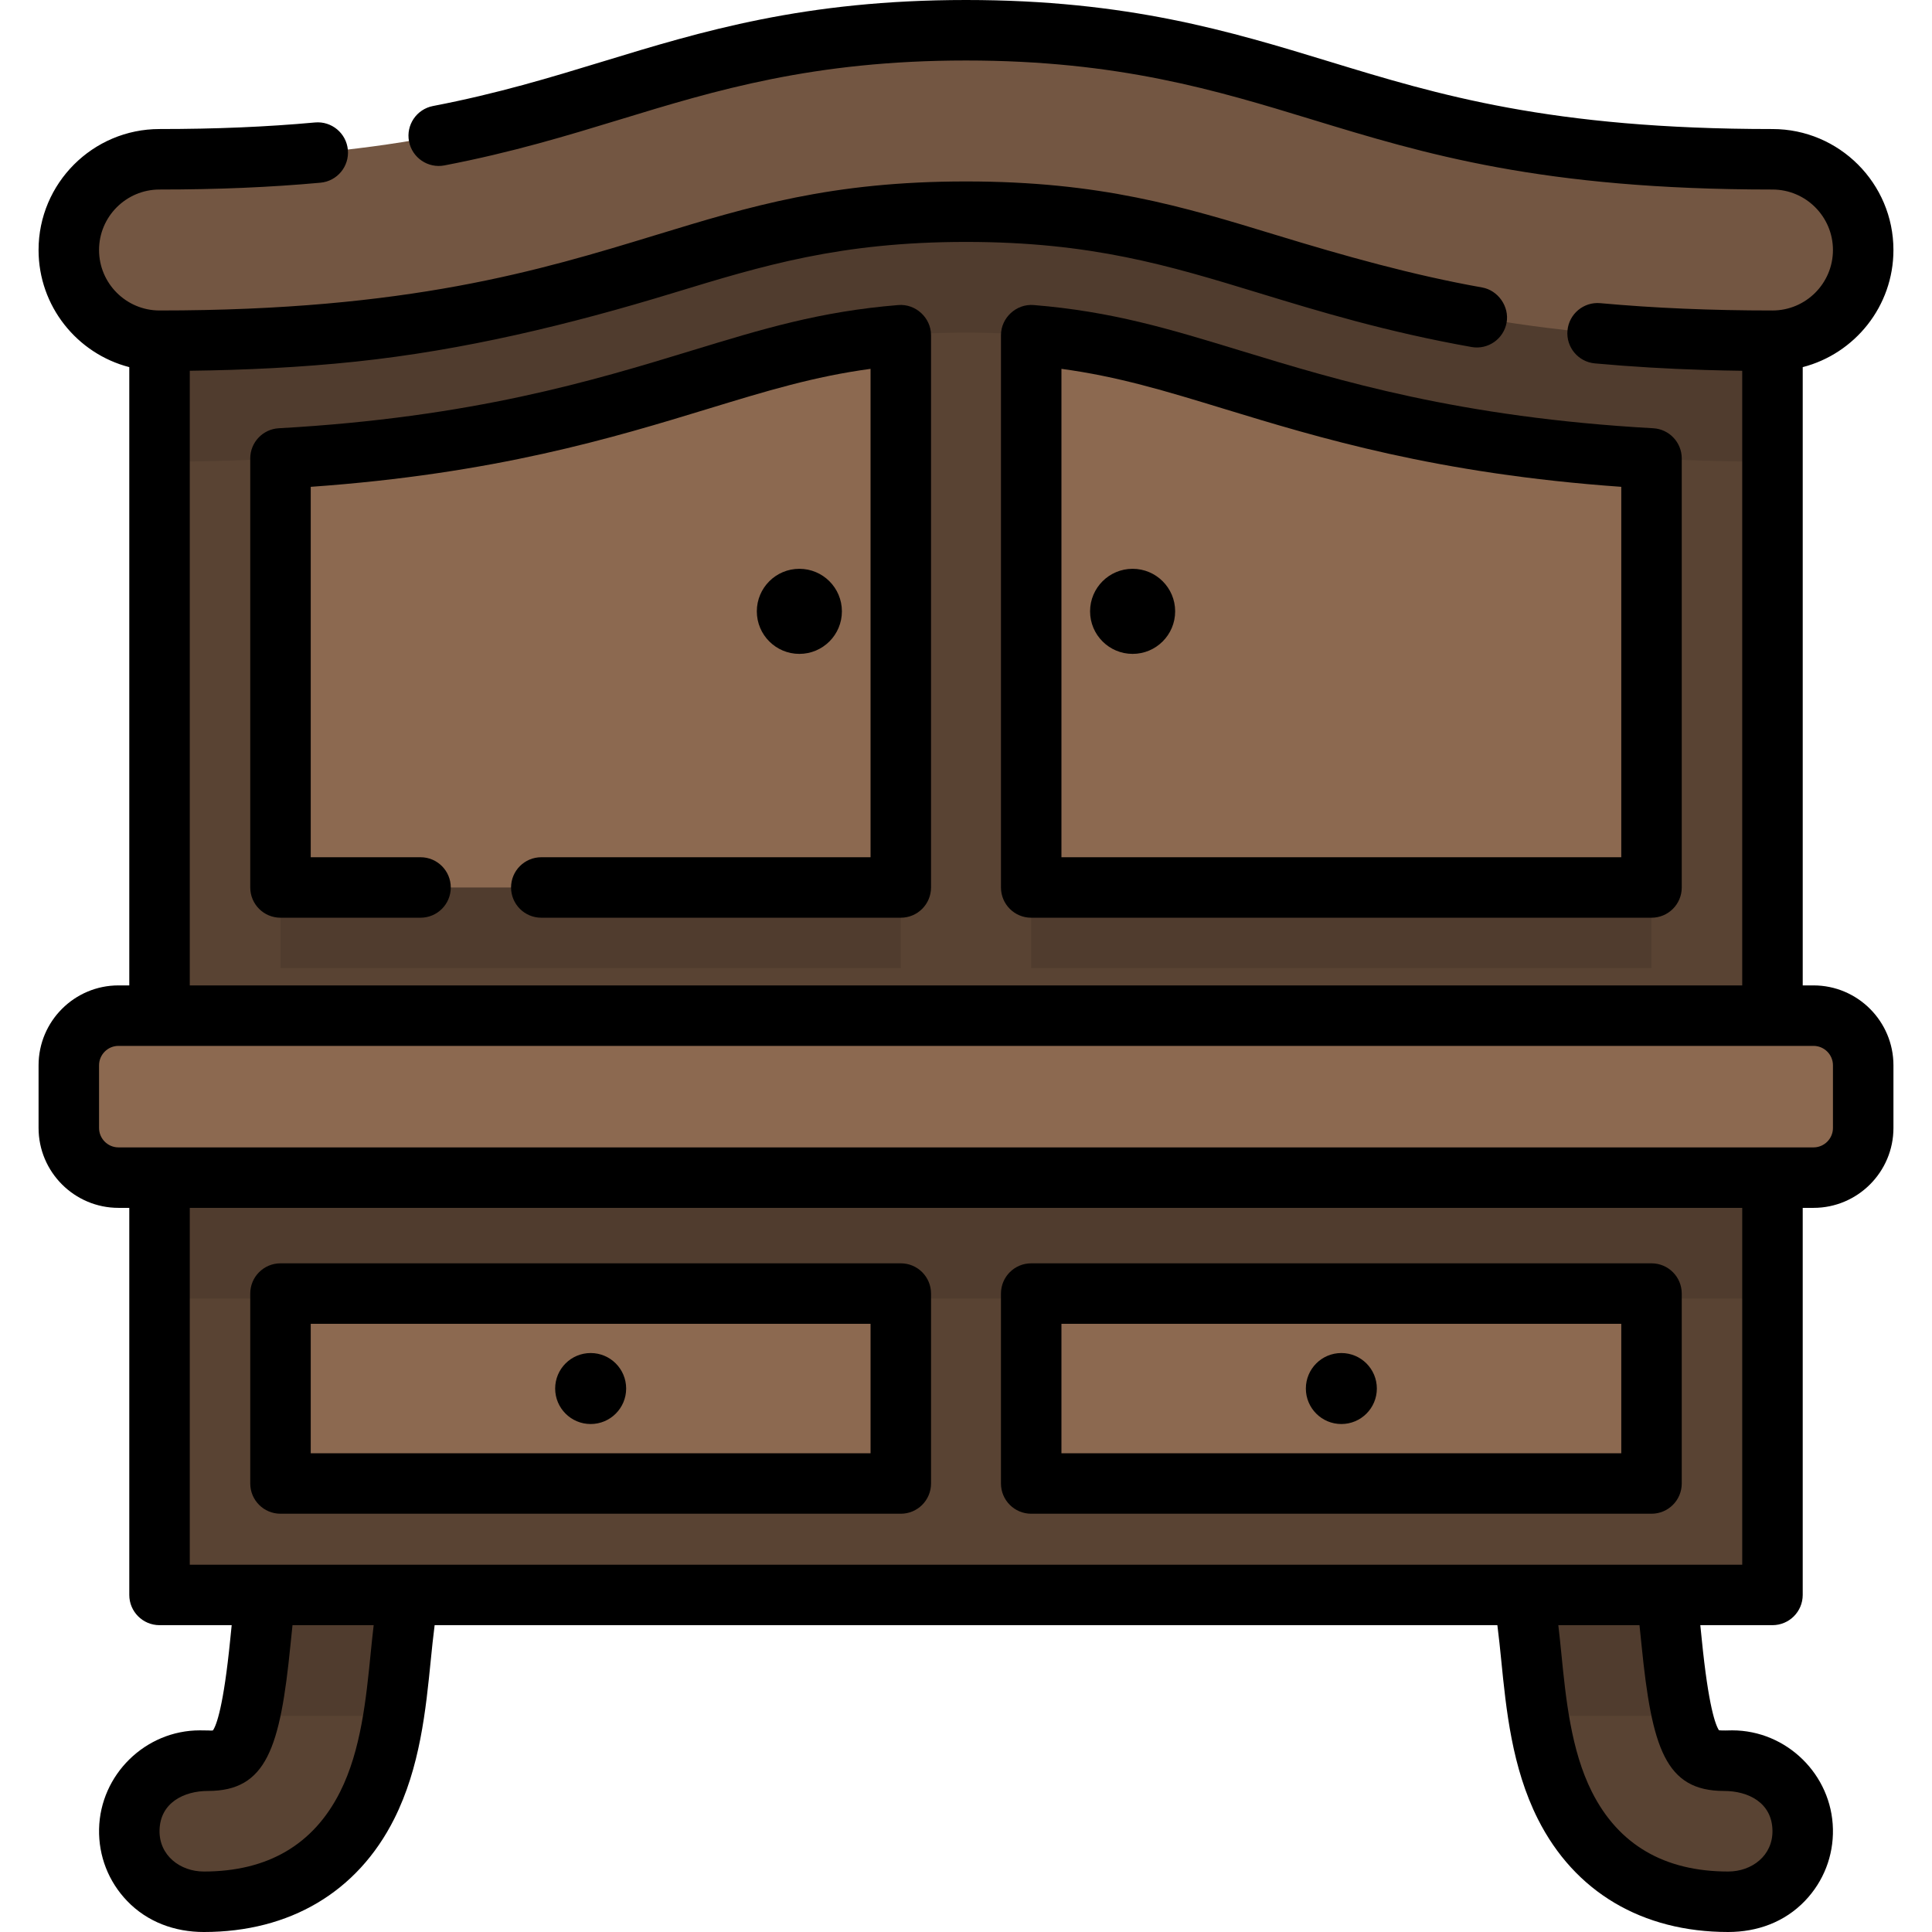
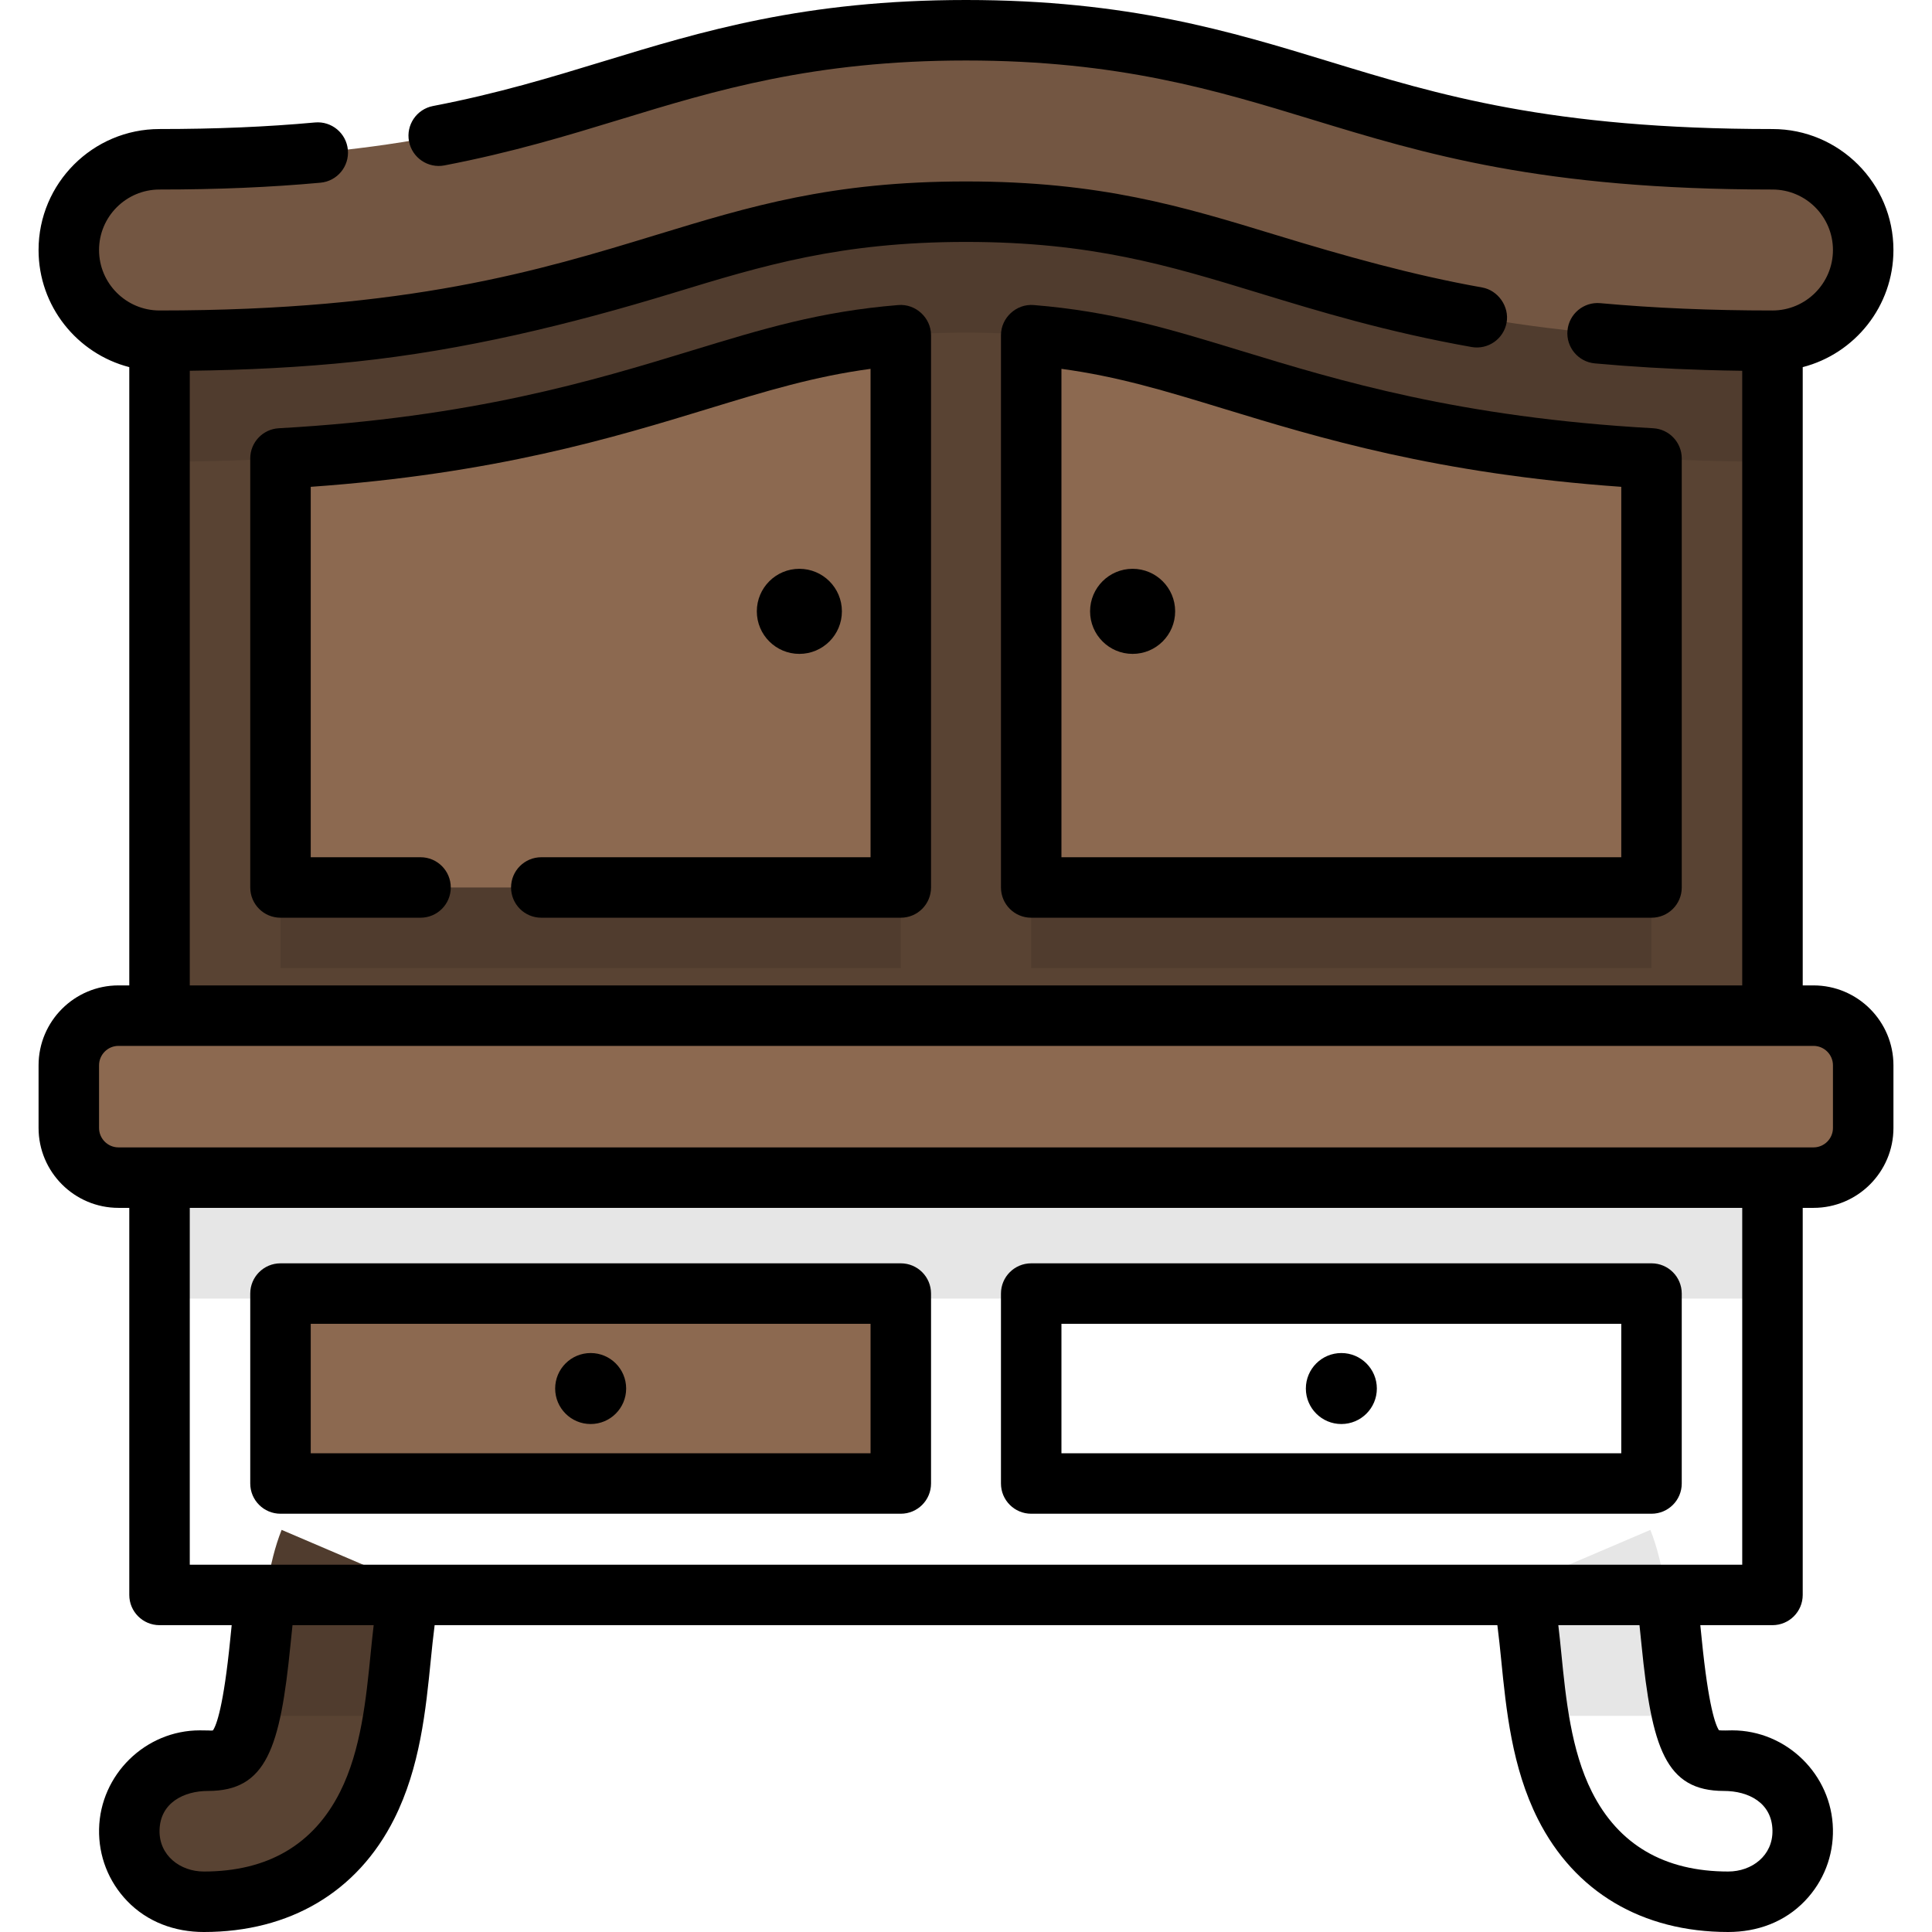
<svg xmlns="http://www.w3.org/2000/svg" version="1.1" id="Layer_1" x="0px" y="0px" viewBox="0 0 511.999 511.999" style="enable-background:new 0 0 511.999 511.999;" xml:space="preserve">
  <g>
    <path style="fill:#594333;" d="M109.031,420.136c-1.372,4.239-2.257,13.12-2.819,18.764c-1.271,12.753-2.711,27.208-8.919,39.554   c-5.893,11.717-18.171,25.533-43.279,25.533c-0.474,0-0.953-0.004-1.437-0.015c-10.325-0.213-18.522-8.756-18.31-19.08   c0.209-10.194,8.54-18.315,18.688-18.315c0.131,0,0.261,0.001,0.393,0.004c8.578,0.177,12.497,0.258,15.65-31.389   c1.017-10.214,2.07-20.775,5.637-29.757L109.031,420.136z" />
-     <path style="fill:#594333;" d="M402.968,420.136c1.372,4.239,2.257,13.12,2.819,18.764c1.271,12.753,2.711,27.208,8.919,39.554   c5.893,11.717,18.171,25.533,43.279,25.533c0.474,0,0.953-0.004,1.437-0.015c10.325-0.213,18.522-8.756,18.31-19.08   c-0.209-10.194-8.54-18.315-18.688-18.315c-0.131,0-0.261,0.001-0.393,0.004c-8.578,0.177-12.497,0.258-15.65-31.389   c-1.017-10.214-2.07-20.775-5.637-29.757L402.968,420.136z" />
  </g>
  <path style="opacity:0.1;enable-background:new    ;" d="M443.001,435.192c-1.017-10.214-2.07-20.775-5.637-29.757l-34.396,14.701  c1.372,4.239,2.257,13.12,2.819,18.764c0.507,5.086,1.046,10.443,1.898,15.828h38.168  C444.792,450.168,443.867,443.881,443.001,435.192z" />
  <path style="opacity:0.1;enable-background:new    ;" d="M68.998,435.192c-0.866,8.689-1.791,14.976-2.852,19.536h38.168  c0.853-5.385,1.391-10.742,1.898-15.828c0.562-5.643,1.447-14.525,2.819-18.764l-34.396-14.701  C71.067,414.416,70.015,424.978,68.998,435.192z" />
-   <rect x="42.276" y="290.708" style="fill:#594333;" width="427.45" height="131.965" />
  <g>
    <rect x="74.327" y="342.811" style="fill:#8C6950;" width="164.385" height="50.328" />
-     <rect x="273.28" y="342.811" style="fill:#8C6950;" width="164.385" height="50.328" />
  </g>
  <polygon style="fill:#594333;" points="469.722,290.62 42.276,290.62 42.276,90.295 255.999,26.473 469.722,90.295 " />
  <path style="opacity:0.1;enable-background:new    ;" d="M238.719,110.196c-19.913,1.627-34.532,6.085-53.247,11.797  c-26.661,8.138-58.803,17.948-111.14,20.869V256.56h164.386V110.196H238.719z" />
  <path style="opacity:0.1;enable-background:new    ;" d="M326.521,121.993c-18.71-5.71-33.329-10.168-53.242-11.796v146.365h164.386  v-113.7C385.329,139.941,353.185,130.131,326.521,121.993z" />
  <g>
    <path style="fill:#8C6950;" d="M238.719,88.825c-19.913,1.627-34.532,6.085-53.247,11.797   c-26.661,8.138-58.803,17.948-111.14,20.869v113.699h164.386V88.825H238.719z" />
    <path style="fill:#8C6950;" d="M326.521,100.622c-18.71-5.71-33.329-10.168-53.242-11.796v146.365h164.386v-113.7   C385.329,118.57,353.185,108.76,326.521,100.622z" />
  </g>
  <path style="opacity:0.1;enable-background:new    ;" d="M42.276,90.295v32.056l0,0c72.006,0,111.479-12.048,143.201-21.731  c23.711-7.236,40.844-12.466,70.522-12.466s46.811,5.229,70.525,12.467c31.718,9.682,71.191,21.73,143.197,21.73V90.295  L255.999,26.473L42.276,90.295z" />
  <path style="fill:#735642;" d="M469.722,90.295c-67.222,0-102.613-10.802-133.839-20.333c-24.372-7.438-45.421-13.863-79.884-13.863  s-55.512,6.425-79.884,13.863c-31.225,9.53-66.616,20.333-133.839,20.333c-13.278,0-24.042-10.765-24.042-24.042  s10.765-24.042,24.042-24.042c60.048,0,90.425-9.272,119.801-18.238c25.704-7.846,52.283-15.959,93.922-15.959  s68.218,8.112,93.921,15.959c29.376,8.966,59.754,18.238,119.801,18.238c13.279,0,24.042,10.765,24.042,24.042  S483.001,90.295,469.722,90.295z" />
  <rect x="42.276" y="290.708" style="opacity:0.1;enable-background:new    ;" width="427.45" height="53.427" />
  <path style="fill:#8C6950;" d="M480.597,269.157H31.402c-7.273,0-13.168,5.895-13.168,13.168v16.59  c0,7.273,5.895,13.168,13.168,13.168h449.195c7.273,0,13.168-5.895,13.168-13.168v-16.59  C493.765,275.052,487.87,269.157,480.597,269.157z" />
  <path d="M135.435,235.19c0,4.426,3.587,8.014,8.014,8.014h95.269c4.427,0,8.014-3.588,8.014-8.014c0,0,0-146.219,0-146.364  c0-4.616-4.073-8.364-8.667-7.987c-20.792,1.699-35.858,6.298-54.932,12.119c-25.786,7.871-57.877,17.666-109.248,20.532  c-4.246,0.237-7.567,3.75-7.567,8.001V235.19c0,4.426,3.587,8.014,8.014,8.014h37.113c4.427,0,8.014-3.588,8.014-8.014  c0-4.426-3.587-8.014-8.014-8.014H82.347v-98.162c48.912-3.465,80.139-12.996,105.466-20.727  c15.301-4.671,27.892-8.513,42.892-10.538v129.428h-87.255C139.024,227.176,135.435,230.764,135.435,235.19z" />
  <path d="M273.933,80.838c-4.601-0.376-8.667,3.376-8.667,7.988v146.365c0,4.426,3.587,8.014,8.014,8.014h164.387  c4.427,0,8.014-3.588,8.014-8.014v-113.7c0-4.252-3.321-7.765-7.567-8.001c-51.37-2.867-83.463-12.663-109.251-20.533  C309.789,87.135,294.725,82.538,273.933,80.838z M429.652,227.176H281.293V97.749c15,2.025,27.59,5.867,42.889,10.537  c25.33,7.731,56.559,17.262,105.47,20.728V227.176z" />
  <path d="M74.333,401.154H238.72c4.427,0,8.014-3.588,8.014-8.014v-50.332c0-4.426-3.587-8.014-8.014-8.014H74.333  c-4.427,0-8.014,3.588-8.014,8.014v50.332C66.319,397.566,69.906,401.154,74.333,401.154z M82.347,350.823h148.359v34.304H82.347  V350.823z" />
  <circle cx="156.531" cy="367.975" r="9.407" />
  <circle cx="211.839" cy="162.013" r="11.273" />
  <path d="M273.279,401.154h164.387c4.427,0,8.014-3.588,8.014-8.014v-50.332c0-4.426-3.587-8.014-8.014-8.014H273.279  c-4.427,0-8.014,3.588-8.014,8.014v50.332C265.265,397.566,268.853,401.154,273.279,401.154z M281.293,350.823h148.359v34.304  H281.293V350.823z" />
  <circle cx="355.472" cy="367.975" r="9.407" />
  <circle cx="300.154" cy="162.013" r="11.273" />
  <path d="M501.779,66.253c0-17.676-14.38-32.056-32.056-32.056c-58.85,0-88.645-9.094-117.462-17.89  C325.995,8.29,298.834,0,255.999,0s-69.995,8.29-96.261,16.307c-13.665,4.171-27.796,8.483-44.987,11.787  c-4.347,0.836-7.193,5.036-6.358,9.383c0.837,4.347,5.048,7.192,9.382,6.358c18.03-3.465,32.575-7.904,46.641-12.197  c25.143-7.674,51.141-15.609,91.583-15.609c40.442,0,66.441,7.935,91.583,15.609c29.94,9.137,60.897,18.587,122.14,18.587  c8.838,0,16.028,7.19,16.028,16.028s-7.19,16.028-16.028,16.028c-16.369,0-31.291-0.635-45.617-1.94  c-4.408-0.404-8.306,2.844-8.708,7.253c-0.402,4.408,2.846,8.306,7.253,8.708c9.708,0.885,19.443,1.45,29.186,1.744  c3.29,0.099,6.581,0.17,9.872,0.213v162.885H50.291V98.257c14.684-0.189,29.391-0.885,43.998-2.425  c28.651-3.02,56.661-9.807,84.17-18.207c23.757-7.251,44.275-13.513,77.54-13.513s53.783,6.262,77.544,13.514  c15.822,4.83,33.755,10.303,56.43,14.336c4.36,0.774,8.52-2.131,9.293-6.487c0.753-4.241-2.253-8.539-6.488-9.293  c-18.515-3.291-36.596-8.399-54.56-13.886c-24.984-7.626-46.562-14.212-82.219-14.212s-57.234,6.585-82.226,14.213  c-30.689,9.367-65.471,19.984-131.498,19.984c-8.838,0-16.028-7.19-16.028-16.028s7.19-16.028,16.028-16.028  c15.393,0,29.349-0.591,42.661-1.807c4.408-0.402,7.655-4.302,7.252-8.71s-4.309-7.653-8.709-7.252  c-12.824,1.171-26.301,1.74-41.204,1.74c-17.676,0-32.056,14.38-32.056,32.056c0,14.909,10.231,27.474,24.042,31.042v163.848h-2.86  c-11.679,0-21.181,9.503-21.181,21.182v16.59c0,11.679,9.503,21.182,21.181,21.182h2.86v102.575c0,4.426,3.587,8.014,8.014,8.014  H61.4c-0.128,1.231-0.254,2.466-0.377,3.711c-1.783,17.899-3.667,22.805-4.572,24.146c-0.091,0.135-1.064,0.048-1.216,0.048  c-0.76,0.004-1.519-0.029-2.28-0.029c-14.425,0-26.404,11.737-26.701,26.163c-0.147,7.134,2.493,13.898,7.433,19.046  c5.375,5.601,12.662,8.229,20.327,8.229c22.815,0,40.727-10.635,50.439-29.946c6.878-13.674,8.394-28.915,9.733-42.358  c0.255-2.556,0.589-5.861,0.997-9.01h281.635c0.408,3.151,0.741,6.454,0.995,9.008c1.339,13.446,2.856,28.686,9.733,42.361  c9.714,19.311,27.626,29.945,50.44,29.945c7.692,0,14.931-2.606,20.326-8.228c4.94-5.148,7.58-11.912,7.433-19.046  c-0.296-14.426-12.274-26.163-26.7-26.163c-1.162,0-2.338,0.097-3.496-0.019c-0.906-1.342-2.788-6.248-4.571-24.147  c-0.127-1.269-0.252-2.498-0.378-3.71h19.125c4.427,0,8.014-3.588,8.014-8.014V320.097h2.861c11.68,0,21.182-9.503,21.182-21.182  v-16.59c0-11.679-9.503-21.182-21.182-21.182h-2.861V97.295C491.547,93.727,501.779,81.162,501.779,66.253z M98.237,438.105  c-1.201,12.06-2.561,25.728-8.104,36.747c-7.047,14.013-19.2,21.119-36.118,21.119c-6.277,0-11.873-4.27-11.737-10.914  c0.149-7.306,6.457-10.438,12.848-10.438c15.496,0,19.131-11.389,21.845-38.635c0.177-1.787,0.356-3.555,0.546-5.298h21.511  C98.708,433.373,98.449,435.979,98.237,438.105z M456.873,474.619c6.445,0.001,12.695,3.1,12.847,10.434  c0.139,6.701-5.454,10.917-11.734,10.917c-16.918,0-29.072-7.106-36.121-21.119c-5.543-11.02-6.903-24.688-8.104-36.747  c-0.212-2.124-0.47-4.73-0.791-7.419h21.51c0.186,1.709,0.363,3.466,0.547,5.301C437.742,463.229,441.376,474.619,456.873,474.619z   M461.708,414.658H50.291v-94.561h411.418V414.658z M480.597,277.171c2.841,0,5.154,2.312,5.154,5.154v16.59  c0,2.841-2.312,5.154-5.154,5.154h-10.875H42.276H31.402c-2.841,0-5.153-2.312-5.153-5.154v-16.59c0-2.841,2.311-5.154,5.153-5.154  h10.875h427.446H480.597z" />
  <g>
</g>
  <g>
</g>
  <g>
</g>
  <g>
</g>
  <g>
</g>
  <g>
</g>
  <g>
</g>
  <g>
</g>
  <g>
</g>
  <g>
</g>
  <g>
</g>
  <g>
</g>
  <g>
</g>
  <g>
</g>
  <g>
</g>
</svg>